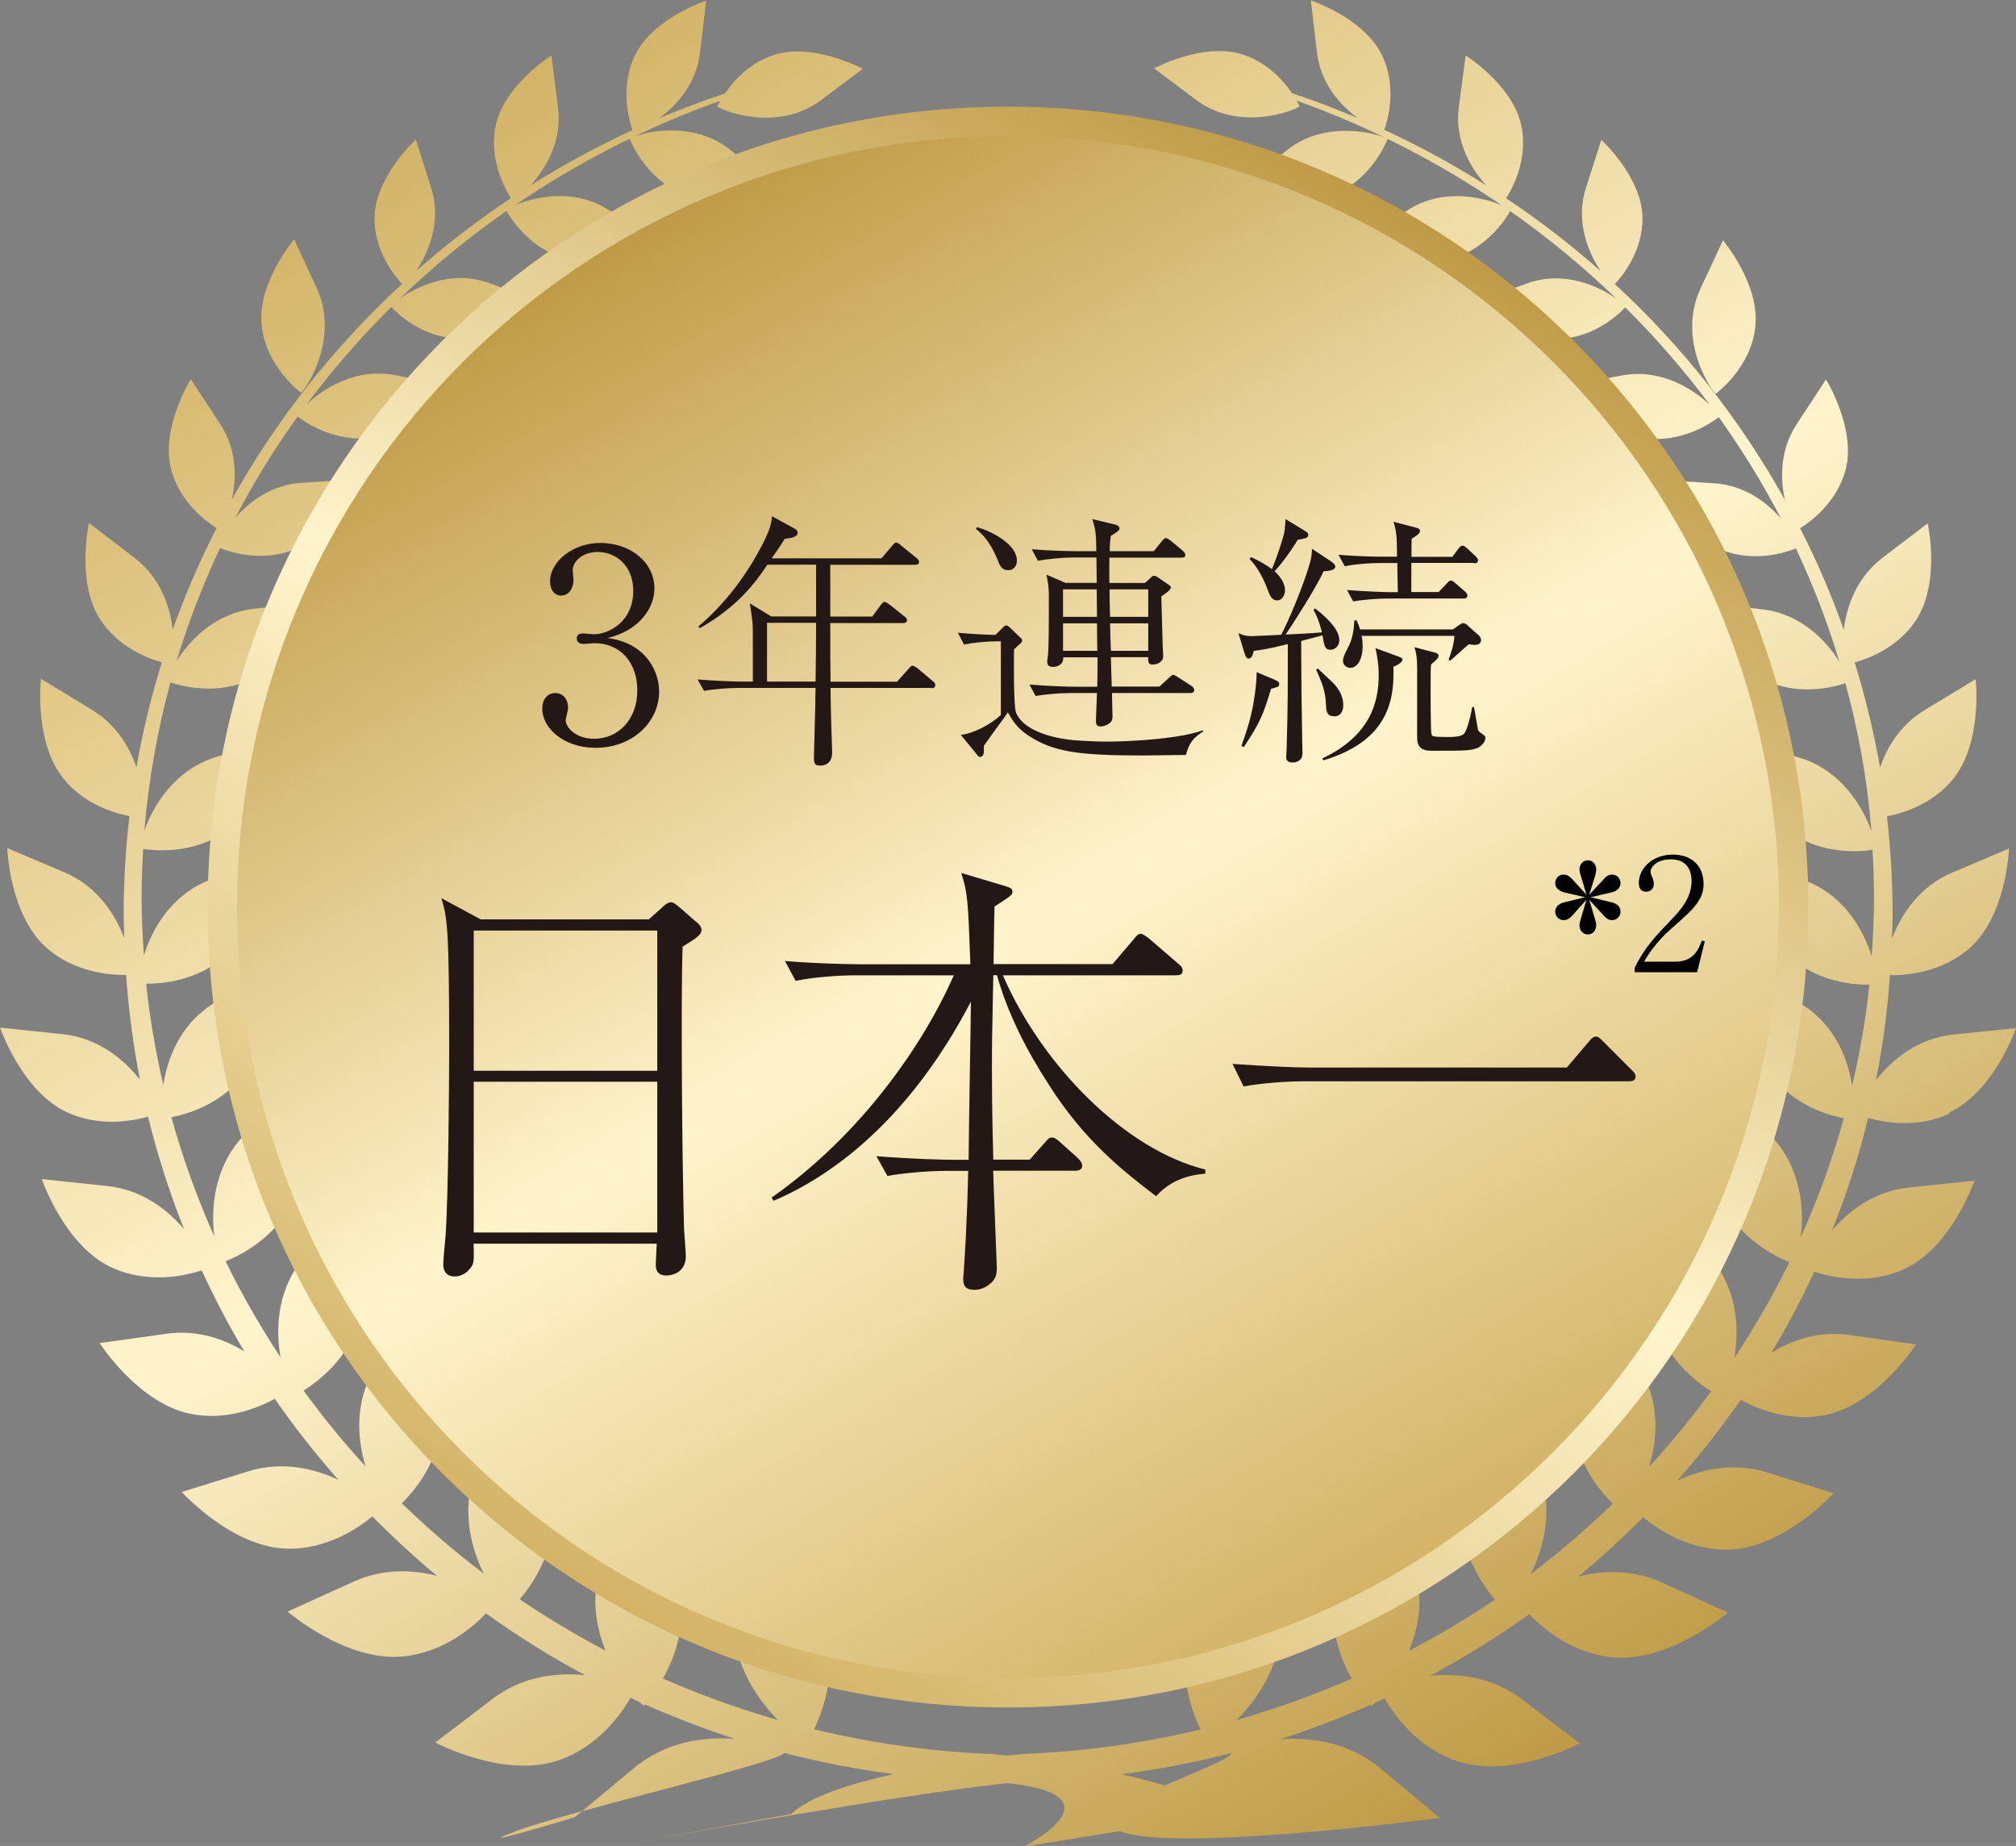
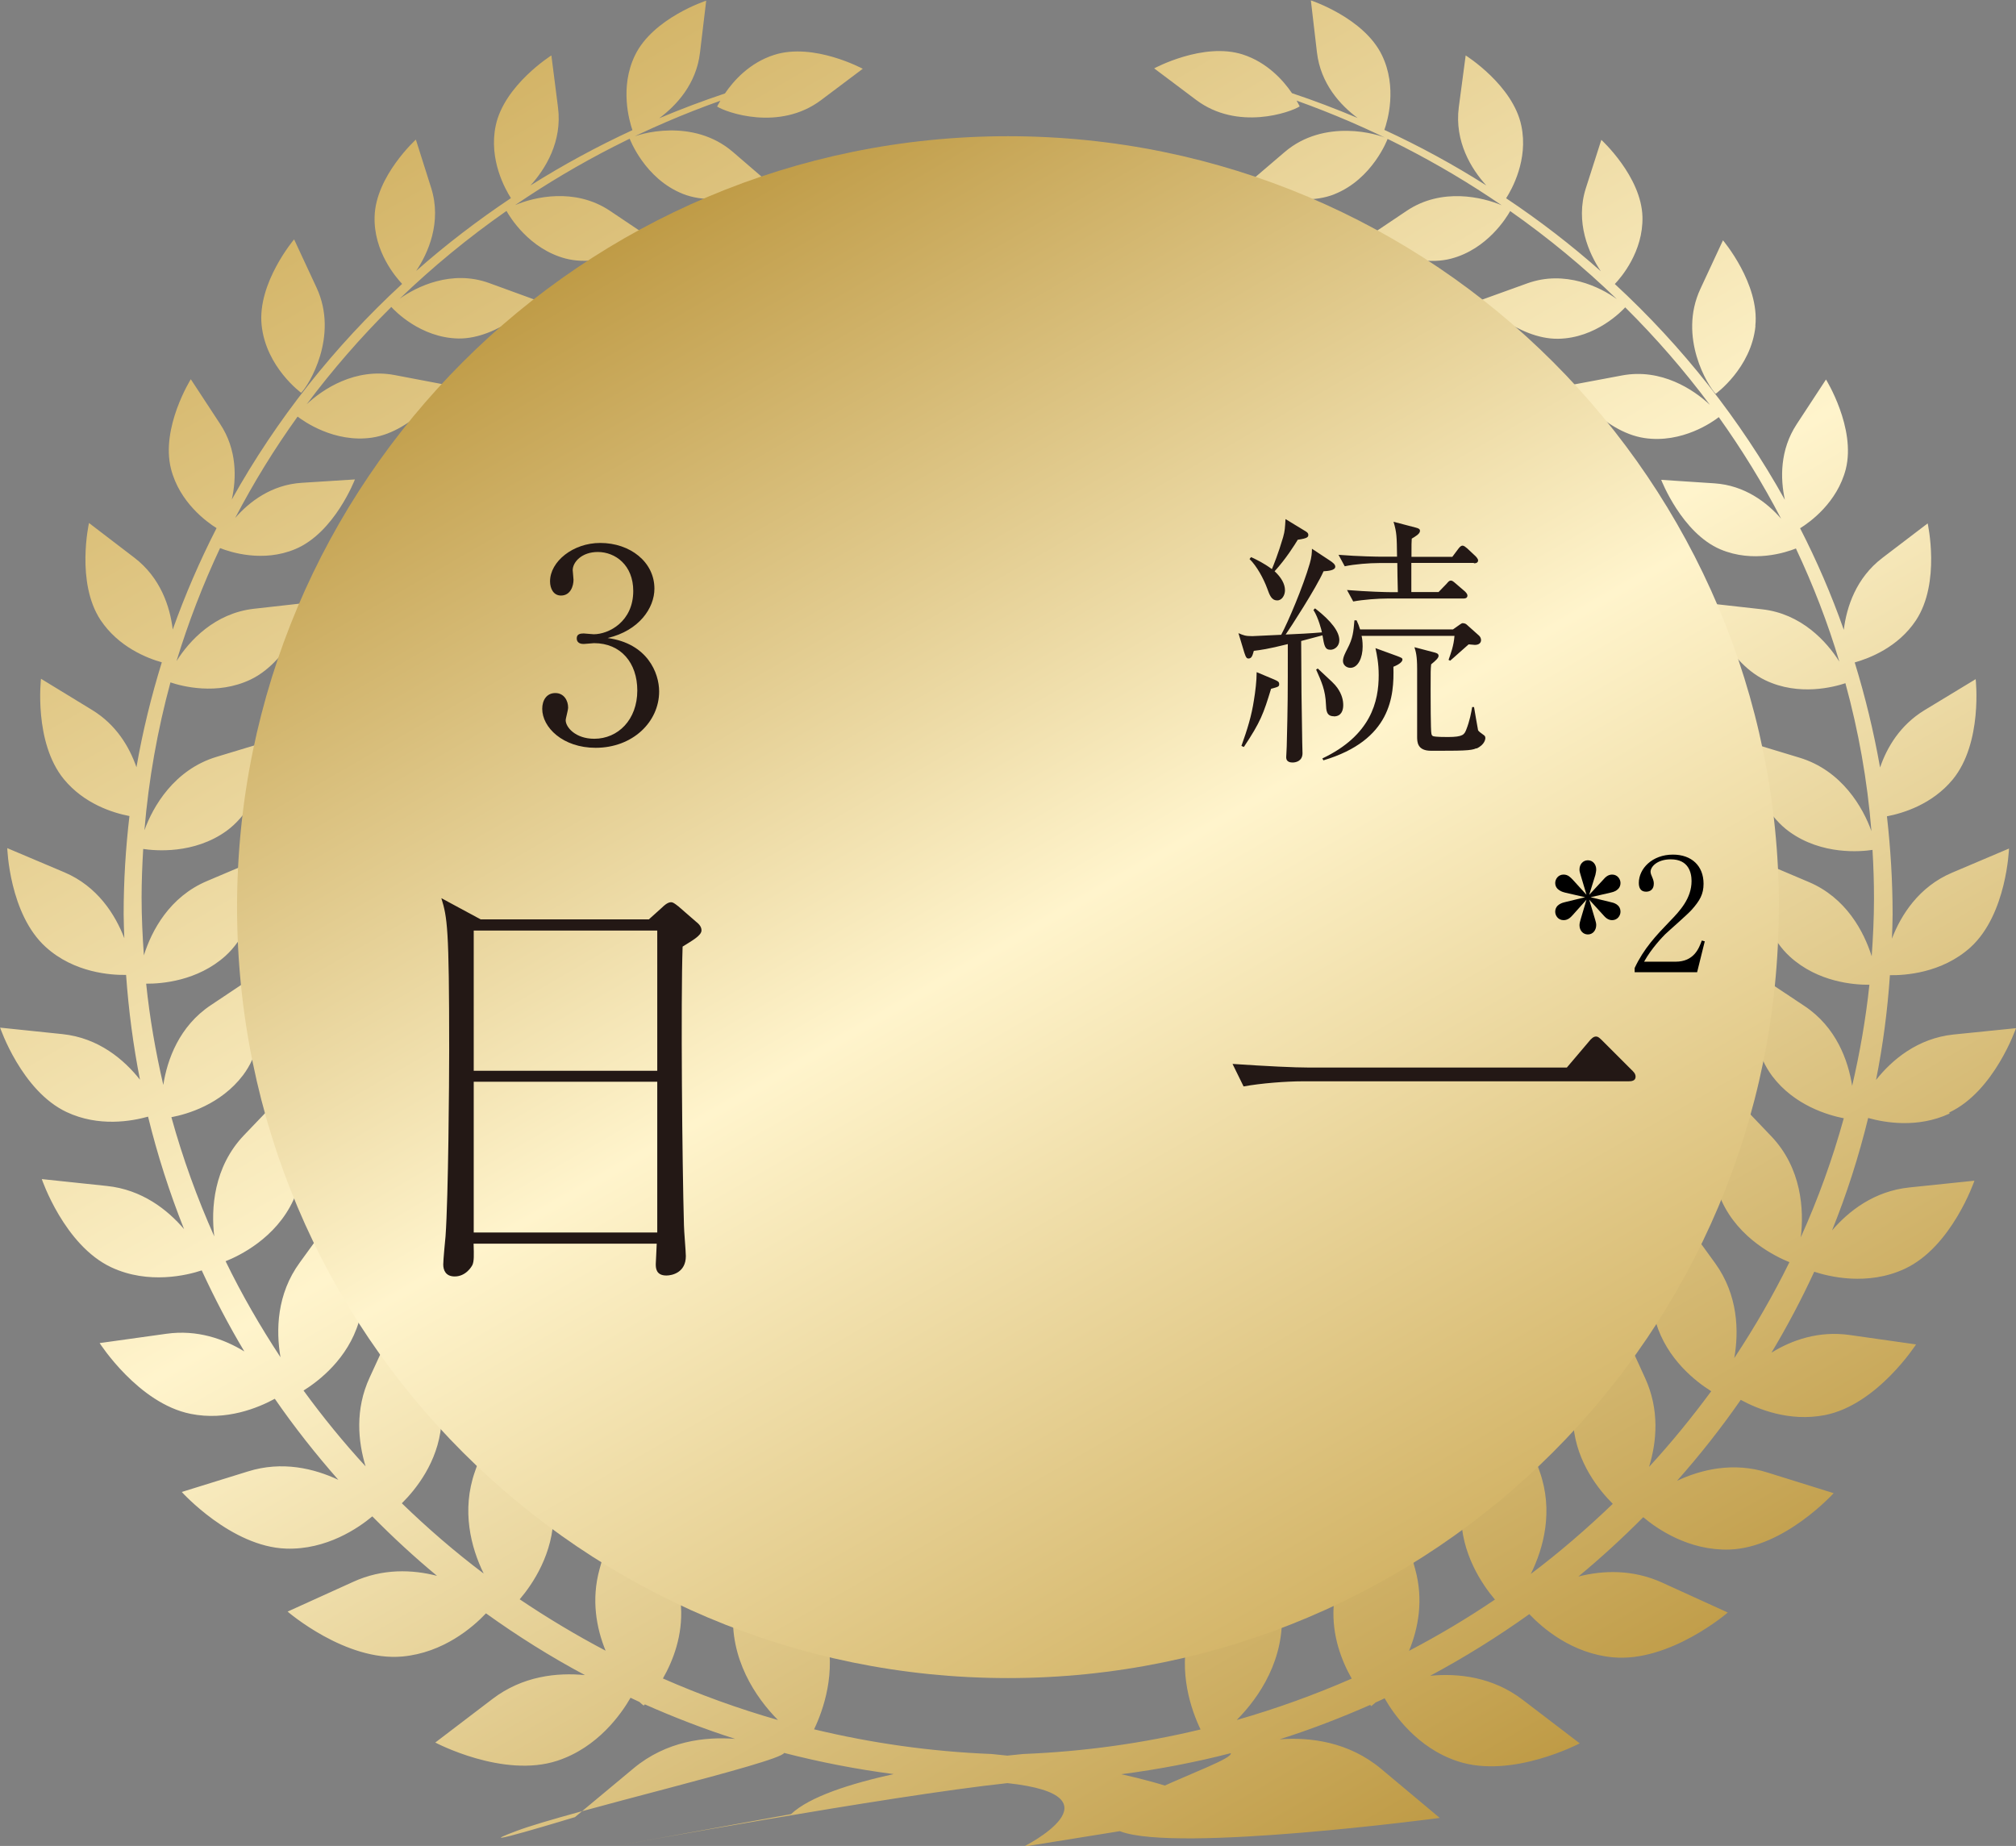
<svg xmlns="http://www.w3.org/2000/svg" xmlns:xlink="http://www.w3.org/1999/xlink" id="_レイヤー_2" data-name="レイヤー 2" viewBox="0 0 149.5 136.88">
  <rect x="0" y="0" width="149.5" height="136.88" fill="#808080" stroke="none" />
  <defs>
    <style>
      .cls-1 {
        fill: url(#_名称未設定グラデーション_12-2);
      }

      .cls-2 {
        fill: url(#_名称未設定グラデーション_12-3);
      }

      .cls-3 {
        fill: #231815;
      }

      .cls-4 {
        fill: url(#_名称未設定グラデーション_12);
      }
    </style>
    <linearGradient id="_名称未設定グラデーション_12" data-name="名称未設定グラデーション 12" x1="38.3" y1="5.56" x2="111.55" y2="132.44" gradientUnits="userSpaceOnUse">
      <stop offset="0" stop-color="#d3b467" />
      <stop offset=".48" stop-color="#fff4cc" />
      <stop offset="1" stop-color="#bf9b46" />
    </linearGradient>
    <linearGradient id="_名称未設定グラデーション_12-2" data-name="名称未設定グラデーション 12" x1="45.07" y1="118.67" x2="104.43" y2="15.86" xlink:href="#_名称未設定グラデーション_12" />
    <linearGradient id="_名称未設定グラデーション_12-3" data-name="名称未設定グラデーション 12" x1="103.34" y1="116.78" x2="46.16" y2="17.75" xlink:href="#_名称未設定グラデーション_12" />
  </defs>
  <g id="_レイヤー_1-2" data-name="レイヤー 1">
    <g id="tfawo1_2">
      <g>
        <path class="cls-4" d="M46.69,10.27s1.1,2.98,3.96,4.11c2.86,1.13,6.63-.59,6.63-.59l-2.94-2.53c-2.95-2.53-6.97-1.37-7.65-.99ZM22.33,29.13c.57-.56,2.81-4.2,1.15-7.79l-1.67-3.59s-2.73,3.22-2.41,6.35c.32,3.13,2.94,5.03,2.94,5.03ZM130.17,24.17c.33-3.13-2.4-6.35-2.4-6.35l-1.67,3.59c-1.68,3.59.56,7.22,1.13,7.79,0,0,2.63-1.9,2.95-5.02ZM98.93,14.41c2.87-1.13,3.97-4.11,3.97-4.11-.68-.38-4.7-1.54-7.64.98l-2.95,2.52s3.76,1.73,6.63.61ZM144.55,82.49c3.34-1.56,4.95-6.25,4.95-6.25l-4.63.47c-2.68.28-4.58,1.89-5.75,3.37.51-2.54.85-5.13,1.03-7.77,1.08.02,3.84-.14,5.97-2.06,2.7-2.45,2.86-7.33,2.86-7.33l-4.22,1.79c-2.46,1.04-3.79,3.14-4.46,4.89.02-.6.05-1.19.05-1.79,0-2.46-.15-4.88-.42-7.28,1.24-.24,3.36-.9,4.87-2.72,2.25-2.73,1.71-7.45,1.71-7.45l-3.81,2.31c-1.78,1.09-2.76,2.72-3.28,4.24-.47-2.66-1.1-5.25-1.88-7.79,1.1-.31,3.22-1.13,4.54-3.12,1.85-2.8.87-7.19.87-7.19l-3.36,2.56c-1.94,1.48-2.65,3.62-2.86,5.33-.91-2.59-2-5.11-3.24-7.53.73-.45,2.75-1.9,3.39-4.39.76-3.05-1.47-6.64-1.47-6.64l-2.17,3.31c-1.26,1.92-1.22,4.04-.88,5.61-3.33-5.97-7.59-11.37-12.61-16,.47-.49,2.11-2.4,2.05-4.98-.08-3-3.05-5.71-3.05-5.71l-1.15,3.59c-.8,2.52.22,4.83,1.11,6.15-2.21-1.96-4.55-3.76-7.02-5.41.41-.64,1.66-2.84,1.13-5.37-.62-3.02-4.13-5.22-4.13-5.22l-.51,3.84c-.33,2.54.93,4.59,2.04,5.8-2.41-1.53-4.94-2.91-7.56-4.12.23-.64.98-3.15-.18-5.54C101.14,1.32,97.21.03,97.21.03l.45,3.85c.27,2.32,1.73,3.92,3.02,4.87-1.6-.67-3.21-1.29-4.87-1.84-.64-.94-1.83-2.28-3.65-2.87-2.94-.94-6.57,1.03-6.57,1.03l3.1,2.33c3.09,2.33,7.03.92,7.69.49,0,0-.08-.17-.23-.43,5.45,1.95,10.55,4.57,15.21,7.76-1.39-.59-4.43-1.34-7.04.41l-3.22,2.16s3.52,2.16,6.5,1.39c2.7-.7,4.14-3.08,4.39-3.53,2.82,1.98,5.46,4.16,7.91,6.53-1.22-.89-3.84-2.18-6.64-1.17l-3.55,1.28s2.83,2.87,5.83,2.83c2.82-.04,4.75-2.08,4.98-2.33,2.27,2.25,4.37,4.67,6.28,7.23-1.19-1.12-3.59-2.73-6.52-2.18l-3.89.73s2.44,3.44,5.55,3.91c2.8.42,5.09-1.21,5.52-1.55,1.71,2.4,3.26,4.91,4.62,7.53-1.05-1.21-2.7-2.47-4.94-2.62l-3.95-.26s1.52,3.94,4.4,5.16c2.42,1.02,4.84.23,5.59-.07,1.27,2.7,2.36,5.5,3.22,8.39-.94-1.5-2.83-3.56-5.73-3.88l-4.2-.47s1.41,4.28,4.44,5.73c2.5,1.2,5.1.5,5.94.22.97,3.54,1.63,7.21,1.93,10.97-.62-1.74-2.19-4.5-5.34-5.45l-4.26-1.29s.65,4.71,3.51,6.78c2.42,1.75,5.32,1.48,6.17,1.35.07,1.19.11,2.39.11,3.6,0,1.45-.07,2.87-.17,4.29-.58-1.84-1.9-4.34-4.67-5.51l-4.22-1.79s.14,4.89,2.84,7.34c2.07,1.88,4.74,2.08,5.88,2.07-.27,2.55-.71,5.05-1.28,7.5-.29-1.88-1.18-4.36-3.53-5.92l-3.83-2.55s-.76,4.84,1.44,7.75c1.64,2.17,4.13,2.89,5.3,3.12-.84,3.04-1.91,5.99-3.19,8.83.25-2.03.07-5.15-2.21-7.52l-3.35-3.51s-1.91,4.81-.31,8.32c1.29,2.84,4.04,4.15,5.03,4.55-1.21,2.46-2.58,4.83-4.09,7.11.35-2,.28-4.67-1.41-7.02l-2.93-4.04s-2.61,4.64-1.47,8.43c.82,2.72,2.95,4.37,4.1,5.09-1.44,1.95-2.97,3.83-4.61,5.61.57-1.86.79-4.22-.29-6.58l-2.13-4.67s-3.57,4.15-3.19,8.21c.26,2.74,1.89,4.75,2.92,5.78-1.92,1.84-3.94,3.59-6.08,5.2.96-1.94,1.68-4.67.67-7.56l-1.76-5.03s-4.09,3.95-4.08,8.18c.01,2.9,1.54,5.16,2.51,6.31-2.04,1.38-4.17,2.65-6.37,3.8.7-1.7,1.08-3.79.46-6.04l-1.41-5.14s-4.35,3.66-4.64,7.89c-.14,2.16.59,4.03,1.34,5.35-2.75,1.2-5.59,2.23-8.53,3.07,1.68-1.69,3.6-4.53,3.33-8.17l-.42-5.66s-5.29,2.93-6.45,7.29c-.81,3.03.18,5.82.86,7.24-4.24,1.02-8.63,1.64-13.15,1.82,0,0-.44.04-1.18.12-.73-.08-1.18-.12-1.18-.12-4.52-.18-8.91-.81-13.15-1.83.68-1.42,1.67-4.22.88-7.24-1.16-4.36-6.44-7.29-6.44-7.29l-.43,5.66c-.28,3.64,1.64,6.49,3.31,8.18-2.93-.84-5.78-1.87-8.53-3.08.75-1.31,1.48-3.18,1.34-5.35-.28-4.22-4.62-7.89-4.62-7.89l-1.42,5.14c-.62,2.25-.24,4.35.45,6.04-2.2-1.16-4.32-2.43-6.37-3.81.98-1.15,2.5-3.41,2.51-6.31.02-4.24-4.07-8.19-4.07-8.19l-1.76,5.03c-1.01,2.88-.3,5.62.65,7.56-2.14-1.61-4.16-3.36-6.07-5.21,1.04-1.03,2.66-3.04,2.92-5.77.39-4.06-3.17-8.21-3.17-8.21l-2.14,4.66c-1.09,2.36-.86,4.72-.3,6.58-1.64-1.78-3.17-3.66-4.6-5.62,1.15-.72,3.28-2.36,4.1-5.09,1.15-3.79-1.45-8.44-1.45-8.44l-2.93,4.04c-1.71,2.34-1.77,5.02-1.43,7.02-1.5-2.28-2.87-4.65-4.07-7.12.99-.39,3.73-1.7,5.03-4.54,1.6-3.5-.3-8.32-.3-8.32l-3.35,3.5c-2.28,2.37-2.47,5.49-2.22,7.52-1.27-2.85-2.34-5.8-3.18-8.84,1.17-.22,3.66-.94,5.31-3.11,2.2-2.91,1.44-7.75,1.44-7.75l-3.82,2.55c-2.35,1.56-3.24,4.04-3.53,5.92-.57-2.46-1.01-4.96-1.27-7.51,1.13.01,3.8-.19,5.88-2.06,2.7-2.44,2.85-7.34,2.85-7.34l-4.22,1.79c-2.77,1.17-4.1,3.66-4.68,5.51-.1-1.42-.17-2.85-.17-4.29,0-1.21.05-2.41.12-3.6.85.13,3.76.41,6.18-1.34,2.86-2.08,3.52-6.78,3.52-6.78l-4.26,1.29c-3.15.95-4.73,3.71-5.35,5.45.31-3.76.97-7.43,1.93-10.97.83.28,3.44.98,5.94-.21,3.03-1.45,4.44-5.72,4.44-5.72l-4.19.47c-2.91.33-4.79,2.37-5.74,3.88.88-2.88,1.96-5.68,3.23-8.38.75.3,3.18,1.09,5.59.07,2.9-1.22,4.41-5.16,4.41-5.16l-3.94.25c-2.25.14-3.9,1.41-4.94,2.61,1.36-2.61,2.91-5.13,4.63-7.52.43.33,2.72,1.97,5.52,1.56,3.12-.46,5.56-3.9,5.56-3.9l-3.89-.74c-2.93-.55-5.33,1.05-6.52,2.17,1.91-2.55,4.01-4.97,6.28-7.22.23.26,2.16,2.29,4.98,2.34,2.99.04,5.82-2.82,5.82-2.82l-3.54-1.29c-2.8-1.02-5.41.28-6.64,1.16,2.45-2.36,5.1-4.54,7.92-6.51.25.45,1.69,2.82,4.38,3.53,2.99.78,6.51-1.38,6.51-1.38l-3.22-2.16c-2.62-1.75-5.65-1.01-7.03-.42,4.66-3.18,9.76-5.8,15.22-7.74-.16.27-.24.43-.24.43.66.43,4.6,1.85,7.7-.47l3.1-2.33s-3.64-1.97-6.57-1.03c-1.83.58-3.02,1.93-3.65,2.86-1.65.55-3.29,1.17-4.88,1.84,1.29-.95,2.76-2.55,3.03-4.87l.46-3.85s-3.94,1.28-5.28,4.05c-1.16,2.39-.41,4.91-.19,5.55-2.62,1.21-5.14,2.58-7.56,4.1,1.1-1.21,2.37-3.25,2.04-5.79l-.49-3.85s-3.5,2.2-4.13,5.21c-.53,2.53.72,4.73,1.13,5.37-2.47,1.65-4.82,3.45-7.03,5.4.89-1.31,1.91-3.62,1.12-6.14l-1.14-3.6s-2.98,2.71-3.06,5.71c-.08,2.58,1.58,4.5,2.04,4.99-5.02,4.63-9.3,10.02-12.63,15.99.35-1.57.4-3.7-.87-5.61l-2.17-3.31s-2.24,3.58-1.47,6.64c.63,2.49,2.66,3.95,3.38,4.4-1.24,2.42-2.33,4.94-3.25,7.52-.2-1.7-.91-3.85-2.85-5.33l-3.36-2.57s-.99,4.4.86,7.2c1.33,1.99,3.43,2.82,4.54,3.13-.78,2.53-1.42,5.12-1.88,7.78-.53-1.52-1.5-3.15-3.28-4.24l-3.8-2.32s-.55,4.71,1.7,7.45c1.5,1.82,3.61,2.49,4.86,2.73-.28,2.39-.43,4.81-.43,7.27,0,.6.03,1.19.05,1.79-.67-1.75-1.99-3.85-4.45-4.89l-4.23-1.79s.15,4.89,2.85,7.33c2.12,1.93,4.88,2.09,5.96,2.07.19,2.64.53,5.23,1.03,7.77-1.17-1.48-3.06-3.1-5.75-3.38l-4.62-.48s1.59,4.69,4.93,6.26c2.38,1.12,4.82.68,6.04.34.7,2.86,1.6,5.65,2.67,8.34-1.23-1.45-3.13-2.93-5.72-3.2l-4.83-.51s1.66,4.9,5.15,6.54c2.78,1.3,5.66.58,6.71.23.95,2.06,2,4.07,3.16,6.01-1.52-.93-3.5-1.63-5.78-1.31l-4.95.69s2.87,4.48,6.76,5.25c2.64.53,5-.45,6.23-1.12,1.45,2.1,3.03,4.1,4.71,6.01-1.79-.84-4.16-1.42-6.71-.62l-4.9,1.52s3.67,4.07,7.74,4.2c3,.1,5.36-1.53,6.39-2.39,1.52,1.54,3.12,3.02,4.8,4.41-1.82-.47-4.03-.56-6.23.45l-4.85,2.2s4.3,3.72,8.52,3.33c3.02-.28,5.2-2.15,6.19-3.2,2.34,1.68,4.79,3.22,7.34,4.58-2.06-.2-4.62.06-6.86,1.77l-4.24,3.23s5.03,2.67,9.05,1.35c3.01-.99,4.74-3.47,5.43-4.67.22.1.44.21.66.31.13.12.24.22.32.27,0,0,.03-.03.08-.09,2.17.96,4.41,1.83,6.7,2.56-2.25-.18-5.11.17-7.52,2.17l-4.36,3.63s-8.54,2.6-4.32,1.02c3.79-1.43,19.52-5.07,19.83-5.78,2.64.68,5.36,1.21,8.12,1.57-3.18.7-6.24,1.67-7.61,2.97l-13.15,2.39s20.46-3.76,29.2-4.69c8.75.94,1.2,4.71,1.2,4.71l14.85-2.39c-1.38-1.31-4.44-2.28-7.61-2.98,2.77-.36,5.48-.88,8.12-1.56.31.72-11.97,4.36-8.18,5.8,4.21,1.59,23.68-1,23.68-1l-4.35-3.64c-2.41-2.01-5.27-2.36-7.52-2.19,2.3-.73,4.53-1.59,6.71-2.55.05.05.08.09.08.09.08-.06.19-.16.32-.27.22-.1.45-.2.67-.31.68,1.19,2.41,3.68,5.42,4.67,4.02,1.33,9.05-1.33,9.05-1.33l-4.23-3.23c-2.24-1.71-4.8-1.98-6.86-1.78,2.56-1.37,5.01-2.9,7.35-4.57,1,1.05,3.17,2.92,6.19,3.2,4.22.4,8.53-3.32,8.53-3.32l-4.85-2.21c-2.21-1.01-4.41-.92-6.23-.46,1.68-1.39,3.28-2.86,4.81-4.4,1.03.87,3.38,2.49,6.38,2.4,4.07-.12,7.74-4.18,7.74-4.18l-4.9-1.53c-2.54-.8-4.92-.23-6.71.61,1.69-1.91,3.27-3.91,4.72-6,1.23.67,3.58,1.65,6.24,1.13,3.88-.76,6.76-5.24,6.76-5.24l-4.93-.7c-2.29-.32-4.27.37-5.79,1.31,1.16-1.94,2.22-3.94,3.17-6,1.06.35,3.93,1.08,6.72-.22,3.49-1.63,5.16-6.53,5.16-6.53l-4.82.5c-2.61.27-4.5,1.74-5.74,3.19,1.09-2.7,1.98-5.48,2.68-8.34,1.22.34,3.66.78,6.04-.33Z" />
-         <path class="cls-1" d="M134.1,67.26c0,32.78-26.57,59.35-59.35,59.35S15.4,100.05,15.4,67.26,41.97,7.91,74.75,7.91s59.35,26.57,59.35,59.35Z" />
        <path class="cls-2" d="M131.91,67.26c0,31.57-25.6,57.17-57.17,57.17s-57.16-25.59-57.16-57.17S43.18,10.1,74.75,10.1s57.17,25.6,57.17,57.16Z" />
      </g>
      <g>
        <path class="cls-3" d="M48.88,51.27c0,2.26-1.96,4.18-4.71,4.18-2.44,0-3.96-1.52-3.96-2.89,0-.63.32-1.17.97-1.17s.95.57.95,1.07c0,.22-.18.79-.18.95,0,.5.71,1.37,2.12,1.37,1.76,0,3.19-1.41,3.19-3.58,0-2.04-1.21-3.51-3.21-3.51-.1,0-.63.06-.75.06s-.53,0-.53-.42c0-.3.24-.36.51-.36.1,0,.63.06.75.06,1.11,0,2.93-.93,2.93-3.21,0-1.92-1.33-2.89-2.63-2.89-1.19,0-1.86.75-1.86,1.35,0,.1.06.59.06.71,0,.46-.22,1.17-.93,1.17-.57,0-.81-.54-.81-1.05,0-1.47,1.7-2.85,3.72-2.85,2.22,0,4.02,1.41,4.02,3.39,0,1.43-1.13,3.11-3.47,3.66,2.95.4,3.82,2.59,3.82,3.96Z" />
-         <path class="cls-3" d="M69.06,51.01h-7.47c.02,1.51.02,1.66.04,2.18,0,.4.08,2.24.08,2.59,0,.32-.08.99-.91.99-.44,0-.44-.24-.44-.69,0-.06.1-3.68.1-3.82,0-.28,0-.38.02-1.25h-5.72c-.71,0-1.8.08-2.55.22l-.48-.85c1.49.12,2.93.16,3.31.16h.79v-1.19c0-2.28,0-2.83-.02-3.07-.04-.51-.14-1.11-.2-1.54l1.58.97h3.33v-3.84h-3.61c-.87,1.29-2.14,3.07-5.01,4.71l-.12-.12c1.82-1.54,3.31-3.45,4.46-5.53.93-1.66.97-2.22,1.01-2.65l1.7.93c.18.1.2.24.2.3,0,.38-.79.42-.95.44-.38.59-.63.97-.97,1.45h8.14l.77-.91c.2-.22.22-.26.32-.26s.3.14.36.22l1.13.91c.1.08.2.16.2.32,0,.18-.16.2-.3.2h-6.28v3.84h3.11l.63-.85c.04-.06.18-.24.28-.24.12,0,.34.18.38.2l1.09.87c.1.06.2.16.2.3,0,.18-.16.2-.3.2h-5.39v.69c0,1.64,0,1.82.02,3.66h4.93l.85-.95c.2-.22.22-.24.3-.24.12,0,.34.18.38.2l1.13.95c.1.08.18.16.18.3,0,.18-.16.22-.3.22ZM56.88,46.18v4.36h3.6c.02-.99.04-3.51.04-4.36h-3.64Z" />
-         <path class="cls-3" d="M87.96,55.98c-.51,0-2.83.04-3.29.04-4.85,0-6.67-.3-8.5-1.54-.79-.55-1.09-1.07-1.43-1.66-.12.2-.22.32-1.03,1.43-.57.81-.63.89-.75,1.05v.51c-.04.26-.2.32-.26.32-.12,0-.2-.08-.22-.14l-1.23-1.5c.93-.08,2.3-.83,2.97-1.47v-5.47c-1.15,0-2.14.12-2.73.24l-.46-.87c1.13.1,2.04.14,2.79.16l.51-.51c.1-.1.2-.2.28-.2.1,0,.24.12.28.16l.73.71c.1.08.18.14.18.26,0,.08-.04.14-.18.26-.16.14-.22.2-.42.38-.02.69-.04,4.2.14,4.69.5,1.27,2.51,1.9,4.34,2.06.83.06,1.78.1,2.3.1,1.64,0,4.04-.14,5.86-.48.69-.14,1.01-.24,1.39-.36v.08c-.77.51-1.03.83-1.29,1.76ZM74.75,42.28c-.48,0-.61-.36-.75-.71-.2-.5-.67-1.62-1.62-2.34l.06-.14c1.31.36,2.97,1.37,2.97,2.46,0,.48-.28.73-.65.73ZM88.26,51.39h-5.8c0,.26.04,1.52.04,1.72,0,.18-.02.34-.2.5-.22.18-.51.26-.67.26-.3,0-.36-.18-.36-.4,0-.04.06-1.76.08-2.08h-2c-.69,0-1.8.08-2.55.22l-.46-.85c1.49.12,2.91.16,3.29.16h1.74c0-.38.02-.91.02-2.18h-2.54c.02.61-.54.71-.75.71-.26,0-.44-.08-.44-.38,0-.08.02-.26.04-.34.08-.59.08-2.42.08-4.58,0-.57-.06-.95-.18-1.54l1.41.61h2.32l-.02-1.88h-1.78c-.69,0-1.8.1-2.56.24l-.46-.85c1.49.12,2.91.14,3.29.14h1.5c-.02-1.21-.02-1.52-.3-2.38l1.74.42c.06.02.28.08.28.28,0,.14-.2.28-.65.55-.04.36-.06.46-.08,1.13h3.27l.59-.73c.1-.12.2-.24.3-.24.12,0,.32.16.38.2l.87.73c.1.1.2.18.2.32,0,.18-.16.2-.3.2h-5.33c-.02,1.15,0,1.56,0,1.88h2.63l.38-.34c.1-.1.2-.2.3-.2s.22.08.34.16l.73.5c.14.1.18.14.18.2,0,.2-.51.55-.71.67.02.57.08,3.11.1,3.62,0,.12.04.69.04.81,0,.44-.44.63-.79.63s-.34-.28-.32-.55h-2.77l.06,2.18h3.54l.71-.65c.14-.12.22-.22.32-.22.08,0,.22.1.38.2l.95.61c.1.08.22.16.22.32,0,.18-.16.22-.3.22ZM81.33,43.7h-2.5v2.04h2.52l-.02-2.04ZM81.35,46.22h-2.52v2.04h2.54c0-.12-.02-1.94-.02-2.04ZM85.15,43.7h-2.87c0,.61.02,1.46.04,2.04h2.83v-2.04ZM85.15,46.22h-2.83c0,.3.04,1.72.06,2.04h2.77v-2.04Z" />
        <path class="cls-3" d="M98.66,48.18c-.42,0-.46-.32-.59-1.07l-1.58.42c.02,3.72.02,4.14.08,7.53,0,.12.02.69.02.79,0,.61-.53.69-.73.69-.14,0-.48-.02-.48-.38,0-.08.04-.69.04-.83.08-3.21.08-3.64.08-7.57-1.51.38-2.04.44-2.52.5-.1.36-.16.57-.4.57-.1,0-.18-.04-.3-.42l-.44-1.46c.38.16.51.22,1.03.22.02,0,1.82-.08,2.14-.1.51-.95,1.62-3.56,2.12-5.29.14-.47.16-.83.16-1.09l1.29.85c.28.18.44.32.44.48,0,.28-.55.32-.87.34-.55,1.25-2.48,4.22-2.81,4.69.89-.04,1.8-.08,2.69-.16-.02-.12-.26-1.09-.63-1.66l.12-.12c1.23.95,1.8,1.74,1.8,2.36,0,.46-.36.71-.65.71ZM94.26,51.07c-.57,1.86-.77,2.44-2.02,4.32l-.18-.08c.44-1.23.75-2.22.93-3.41.1-.61.2-1.41.2-2.06l1.31.55c.26.12.36.16.36.34s-.06.2-.59.34ZM96.24,40.02c-.22.36-.87,1.41-1.72,2.34.48.44.77.93.77,1.41,0,.36-.22.75-.57.75-.44,0-.57-.4-.75-.89-.26-.71-.77-1.66-1.31-2.18l.12-.14c.46.22.93.44,1.54.89.12-.28.48-1.17.83-2.36.14-.5.14-.71.18-1.35l1.43.87c.14.08.26.16.26.3,0,.16-.06.26-.77.36ZM98.9,53.11c-.55,0-.55-.48-.57-.85-.04-1.11-.34-1.72-.73-2.61l.12-.08c1.11,1.03,1.23,1.13,1.45,1.43.36.51.44.95.44,1.29,0,.38-.14.83-.69.83ZM103.33,49.45c.06,2.16-.16,5.43-5.19,6.93l-.08-.14c3.62-1.72,4.18-4.24,4.18-6.18,0-.89-.14-1.54-.24-2l1.62.59c.3.12.38.14.38.26,0,.16-.24.36-.67.53ZM109.29,41.74h-4.63v2.16h2.02l.59-.61c.14-.16.2-.24.32-.24.08,0,.16.04.34.2l.71.61s.18.16.18.3c0,.22-.22.22-.3.22h-5.62c-.69,0-1.8.08-2.55.22l-.46-.85c1.49.12,2.91.16,3.29.16h.48c-.02-.71-.04-1.76-.04-2.16h-1.35c-.71,0-1.8.08-2.55.24l-.46-.85c1.47.12,2.91.14,3.29.14h1.05c-.02-1.5-.02-1.78-.26-2.59l1.6.42c.34.08.36.16.36.26,0,.22-.36.42-.61.57-.02.28-.02.38-.02,1.35h3.03l.44-.59c.16-.22.26-.24.32-.24.1,0,.22.1.34.2l.63.59s.18.18.18.3c0,.18-.16.22-.3.22ZM109.37,47.82c-.08,0-.16-.02-.46-.04-.22.18-1.17,1.05-1.37,1.21l-.12-.06c.18-.52.38-1.03.44-1.78h-6.89c.04.16.08.42.08.79,0,.83-.34,1.58-.91,1.58-.28,0-.55-.2-.55-.51,0-.28.18-.61.32-.89.42-.79.46-1.29.53-2.12h.16c.12.26.18.4.26.67h6.89l.51-.36c.14-.1.16-.1.22-.1.1,0,.22.04.28.1l.93.83c.08.08.14.2.14.32,0,.18-.12.36-.46.36ZM109.47,55.49c-.38.18-1.09.18-3.35.18-1.03,0-1.03-.67-1.03-1.05v-5.01c0-1.01-.1-1.29-.2-1.62l1.37.36c.24.06.42.1.42.28,0,.16-.22.36-.55.63-.04.4-.04.42-.04,1.94,0,.46,0,3.01.06,3.21.02.1.06.16.14.18.2.06.87.06,1.09.06,1.13,0,1.21-.2,1.35-.54.26-.65.38-1.31.44-1.68h.14c.04.28.26,1.49.3,1.72.06.1.18.18.4.34.08.06.14.1.14.24,0,.04-.02.48-.65.77Z" />
        <path class="cls-3" d="M50.62,70.2c-.14,4.1-.03,16.11.1,20.65,0,.38.14,1.95.14,2.29,0,1.23-1.03,1.44-1.44,1.44-.79,0-.79-.58-.79-.86,0-.1.07-1.33.07-1.5h-13.58c.03.92.03,1.26-.07,1.54-.07.17-.51.89-1.33.89-.68,0-.85-.48-.85-.89,0-.34.14-1.78.17-2.09.21-2.94.27-11.52.27-13.85,0-9.06-.14-9.78-.58-11.22l2.91,1.57h12.48l.99-.89c.07-.07.38-.38.65-.38.14,0,.24.07.55.31l1.3,1.13c.31.24.41.44.41.65,0,.38-.68.75-1.4,1.2ZM48.74,69h-13.61v10.4h13.61v-10.4ZM48.74,80.21h-13.61v11.18h13.61v-11.18Z" />
-         <path class="cls-3" d="M85.72,88.69c-2.46-1.88-5.3-4.1-7.93-8.24-1.64-2.53-3.04-5.23-3.86-8.14h-.27c-.1,4.68-.1,5.2-.1,6.84,0,.85,0,3.38.1,6.84h2.7l1.09-1.23c.34-.41.41-.41.58-.41.1,0,.24.03.58.34l1.3,1.16c.17.17.34.38.34.58,0,.31-.27.38-.51.38h-6.09c.03,1.13.27,6.98.27,7.18,0,.45-.03.86-.58,1.27-.51.38-.92.38-1.09.38-.62,0-.82-.27-.82-.79,0-.03,0-.21.03-.44.27-3.9.31-6.63.34-7.59h-1.61c-1.2,0-3.11.14-4.38.38l-.82-1.47c2.56.21,5.06.27,5.68.27h1.16c0-1.61.17-10.91.17-11.73-4.48,8.58-10.12,12.86-14.64,14.77l-.14-.24c6.6-4.62,11.25-11.32,13.51-16.48h-7.32c-1.2,0-3.11.14-4.41.41l-.79-1.47c2.56.21,5.03.24,5.68.24h8.07c-.17-4.75-.21-5.33-.68-6.77l3.32.99c.31.1.48.17.48.41s-.14.31-1.33,1.09c-.03.86-.03,1.47-.07,4.27h8.82l1.54-1.81c.27-.34.38-.44.55-.44s.51.27.65.38l2.15,1.85c.17.14.31.27.31.51,0,.31-.27.34-.51.34h-12.82c2.94,6.77,9.13,12.96,15.01,14.4v.31c-1.85.14-2.91.86-3.66,1.68Z" />
        <path class="cls-3" d="M116.2,79.15l1.57-1.85c.24-.31.41-.44.58-.44s.27.1.58.41l2.02,2.02c.17.17.34.31.34.55,0,.31-.31.34-.51.34h-24.18c-1.2,0-3.08.14-4.38.38l-.82-1.67c2.53.17,4.58.27,5.68.27h19.12Z" />
      </g>
      <g>
        <path d="M119.55,68.23c-.32,0-.52-.22-.66-.38l-1.04-1.14.44,1.48c.04.12.08.28.08.4,0,.38-.24.7-.62.7-.36,0-.62-.3-.62-.68,0-.14.04-.28.08-.42l.44-1.48-1.02,1.14c-.16.18-.36.38-.68.38-.42,0-.62-.36-.62-.62,0-.56.58-.68.74-.72l1.48-.36-1.48-.34c-.16-.04-.74-.18-.74-.72,0-.28.22-.62.62-.62.34,0,.52.22.68.38l1.02,1.12-.44-1.48c-.06-.18-.08-.28-.08-.4,0-.38.26-.68.62-.68.38,0,.62.32.62.68,0,.14-.04.28-.06.4l-.46,1.48,1.04-1.12c.14-.16.34-.38.66-.38.4,0,.62.34.62.62,0,.54-.54.68-.74.72l-1.48.34,1.48.36c.2.04.74.16.74.72,0,.28-.22.62-.62.62Z" />
        <path d="M125.85,72.09h-4.63v-.31c.68-1.45,1.59-2.41,2.63-3.49.73-.75,1.59-1.68,1.59-2.96,0-.61-.21-1.61-1.54-1.61-1.01,0-1.5.55-1.5.92,0,.12.06.27.1.35.14.31.14.44.14.54,0,.41-.26.59-.57.59-.41,0-.54-.29-.54-.65,0-1.06.99-2.1,2.53-2.1,1.39,0,2.27.84,2.27,2.16,0,.78-.28,1.25-.86,1.91-.28.33-1.71,1.57-1.99,1.84-.15.15-1.01,1.03-1.56,2.03h2.33c1.38,0,1.74-1,1.95-1.57l.22.06-.57,2.3Z" />
      </g>
    </g>
  </g>
</svg>